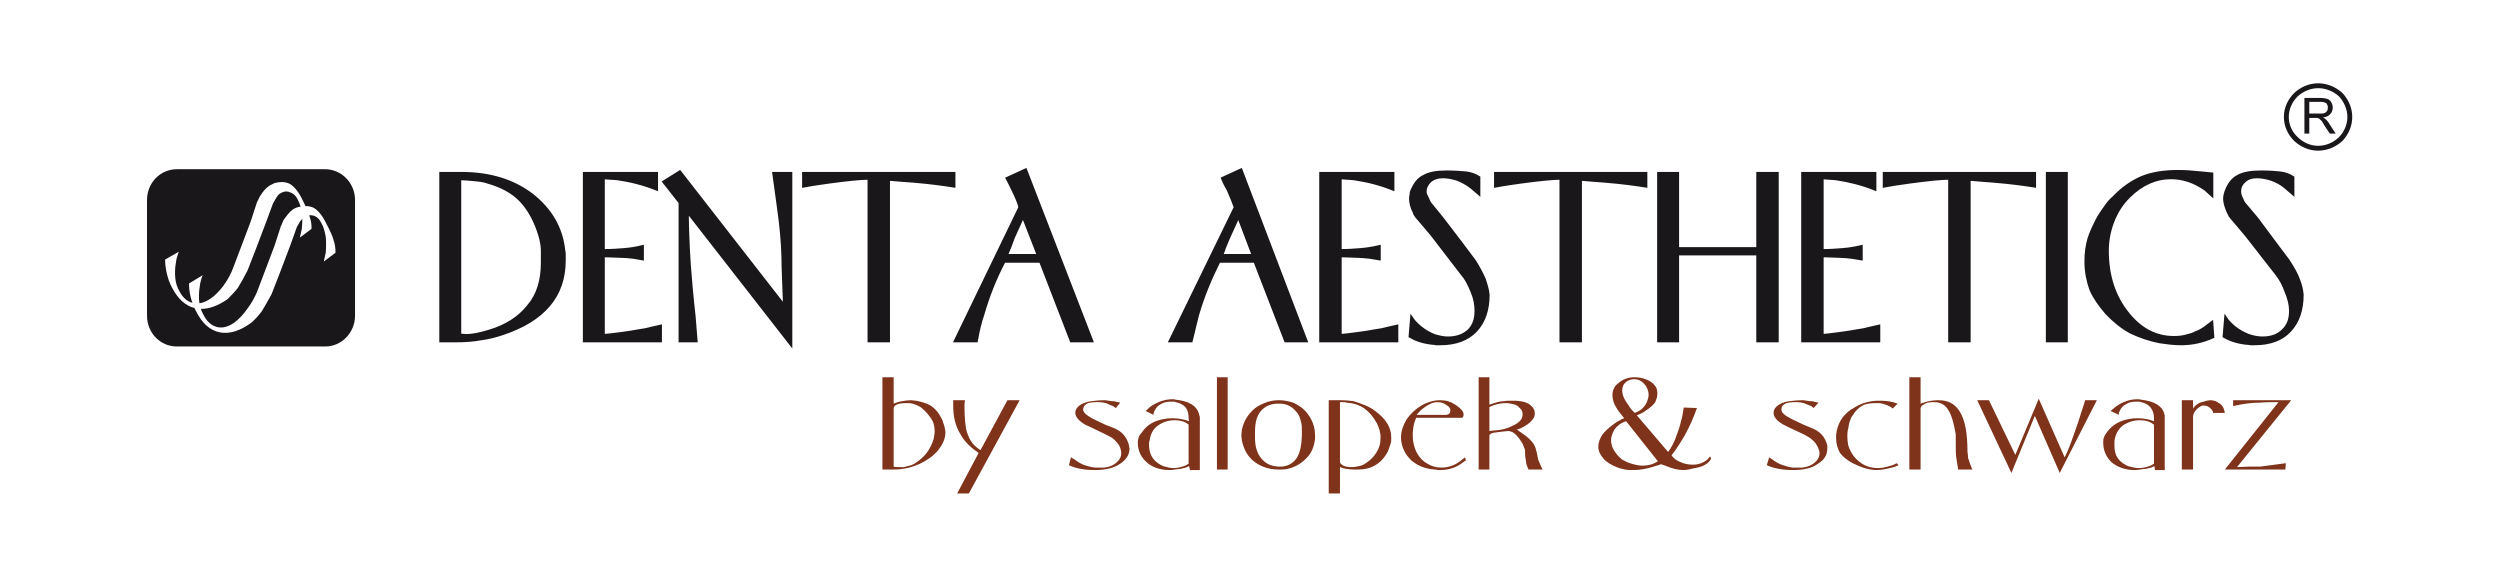
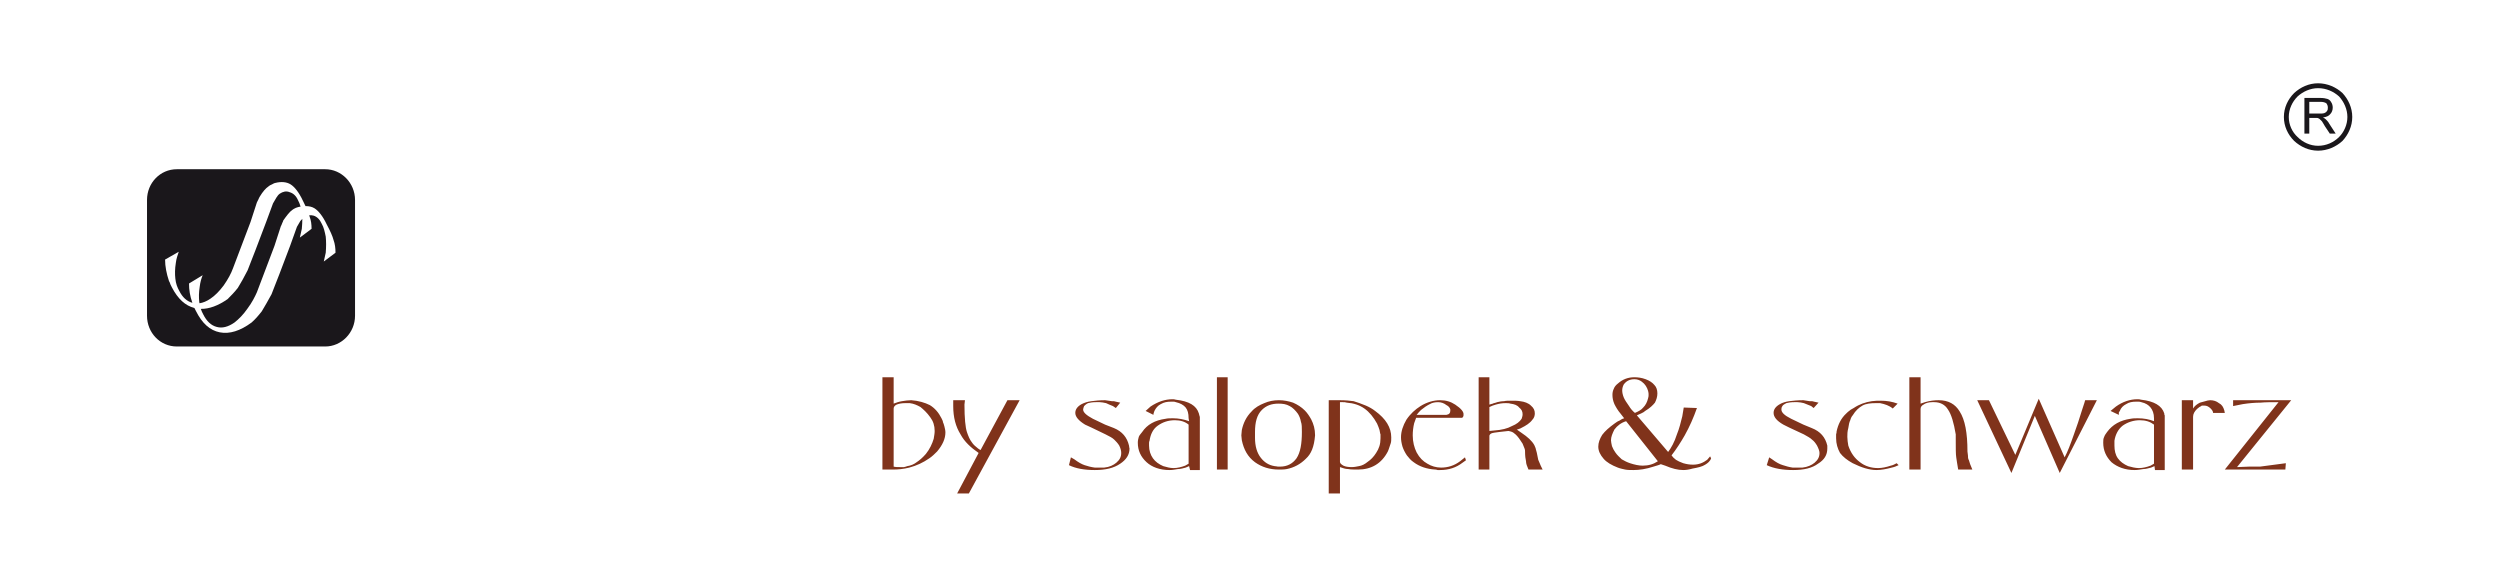
<svg xmlns="http://www.w3.org/2000/svg" xmlns:ns1="http://www.serif.com/" width="100%" height="100%" viewBox="0 0 1536 355" xml:space="preserve" style="fill-rule:evenodd;clip-rule:evenodd;stroke-miterlimit:10;">
  <g id="Ebene-1" ns1:id="Ebene 1" transform="matrix(4.167,0,0,4.167,0,0)">
    <g transform="matrix(1,0,0,1,331.204,25.168)">
-       <path d="M0,25.416C-1.297,25.271 -2.377,24.912 -3.24,24.408L-3.025,21.816C-2.736,22.248 -2.305,22.68 -1.801,23.111C-1.08,23.687 -0.361,24.049 0.359,24.336C1.008,24.553 1.727,24.695 2.375,24.695C3.672,24.695 4.68,24.336 5.398,23.615C6.191,22.896 6.551,21.961 6.551,20.664C6.551,19.799 6.336,18.863 5.904,17.855C5.543,16.775 5.039,15.912 4.535,15.264L-0.072,9.36L-2.09,6.984C-2.16,6.912 -2.232,6.768 -2.377,6.624C-2.449,6.408 -2.52,6.336 -2.594,6.192C-2.953,5.4 -3.168,4.68 -3.168,4.176C-3.168,4.032 -3.168,3.816 -3.096,3.528C-3.025,3.24 -2.953,3.024 -2.881,2.88C-2.52,1.944 -1.945,1.224 -1.225,0.864C-0.506,0.432 0.648,0.216 2.16,0.216C3.383,0.216 4.318,0.288 4.967,0.36C5.615,0.432 6.264,0.648 6.84,1.008L6.84,3.312L5.832,2.448C5.184,1.872 4.463,1.512 3.672,1.224C2.951,1.008 2.232,0.864 1.584,0.864C0.791,0.864 0.143,1.08 -0.289,1.512C-0.793,1.944 -1.01,2.448 -1.01,3.096C-1.01,3.384 -0.936,3.6 -0.865,3.816L-0.432,4.752L1.512,7.056L4.248,10.728L5.328,12.168L6.191,13.32C6.84,14.328 7.344,15.192 7.631,15.984C7.99,16.848 8.135,17.568 8.207,18.287C8.207,20.447 7.631,22.248 6.406,23.545C5.256,24.84 3.455,25.488 1.223,25.488L0.648,25.488C0.359,25.416 0.143,25.416 0,25.416ZM-6.625,0.36L-5.113,0.504L-5.113,3.528L-5.977,2.736C-7.633,1.584 -9.289,1.008 -11.09,1.008C-13.393,1.008 -15.48,1.944 -17.352,3.816C-18.289,4.752 -19.01,5.832 -19.512,6.984C-20.16,8.496 -20.52,10.08 -20.52,11.808C-20.52,15.624 -19.441,18.721 -17.424,21.168C-15.553,23.471 -13.32,24.623 -10.656,24.623C-10.01,24.623 -9.361,24.553 -8.857,24.408C-8.281,24.264 -7.777,24.119 -7.416,23.904C-6.984,23.76 -6.625,23.545 -6.264,23.328L-5.113,22.463L-4.969,24.48C-6.408,25.129 -7.922,25.488 -9.648,25.488C-10.729,25.488 -11.736,25.344 -12.744,25.199C-14.256,24.912 -15.697,24.408 -17.064,23.76C-18.361,23.039 -19.512,22.103 -20.594,20.951C-21.602,19.799 -22.393,18.648 -22.896,17.496C-23.328,16.271 -23.617,14.904 -23.617,13.392C-23.617,12.168 -23.473,11.088 -23.186,10.08C-22.896,9.144 -22.393,8.064 -21.744,6.84C-21.313,6.192 -20.953,5.616 -20.664,5.256C-20.377,4.824 -20.016,4.392 -19.512,3.96C-18.145,2.52 -16.705,1.584 -15.336,1.008C-13.896,0.432 -12.168,0.144 -10.08,0.144C-9.072,0.144 -7.922,0.216 -6.625,0.36ZM-26.568,25.057L-29.304,25.057L-29.304,0.432L-26.568,0.432L-26.568,25.057ZM-43.705,1.08C-45,1.08 -47.016,1.296 -49.682,1.656C-50.617,1.8 -51.84,1.944 -53.352,2.232L-53.352,0.432L-31.248,0.432L-31.248,2.232C-32.617,2.016 -34.633,1.728 -37.297,1.512C-38.16,1.44 -39.385,1.368 -40.896,1.224L-40.896,25.057L-43.705,25.057L-43.705,1.08ZM-54.217,25.057L-65.377,25.057L-65.377,0.432L-54.793,0.432L-54.793,2.664C-56.594,1.944 -58.537,1.44 -60.553,1.152L-62.568,1.008L-62.568,11.808C-61.416,11.808 -60.408,11.736 -59.545,11.664C-58.609,11.592 -57.744,11.448 -56.809,11.232L-56.809,12.96L-58.105,12.744C-58.752,12.672 -59.4,12.6 -59.977,12.6C-60.553,12.6 -61.273,12.528 -61.992,12.528L-62.568,12.528L-62.568,24.336C-61.777,24.264 -61.057,24.191 -60.625,24.119C-60.121,24.049 -59.4,23.975 -58.537,23.832C-57.602,23.687 -56.953,23.545 -56.377,23.471C-55.873,23.328 -55.152,23.184 -54.217,22.967L-54.217,25.057ZM-83.881,25.057L-86.617,25.057L-86.617,0.432L-83.881,0.432L-83.881,11.52L-72,11.52L-72,0.432L-69.193,0.432L-69.193,25.057L-72,25.057L-72,12.24L-83.881,12.24L-83.881,25.057ZM-101.018,1.08C-102.313,1.08 -104.328,1.296 -106.992,1.656C-107.928,1.8 -109.152,1.944 -110.664,2.232L-110.664,0.432L-88.561,0.432L-88.561,2.232C-89.928,2.016 -91.945,1.728 -94.609,1.512C-95.473,1.44 -96.697,1.368 -98.209,1.224L-98.209,25.057L-101.018,25.057L-101.018,1.08ZM-120.025,25.416C-121.32,25.271 -122.4,24.912 -123.264,24.408L-123.049,21.816C-122.76,22.248 -122.328,22.68 -121.824,23.111C-121.105,23.687 -120.457,24.049 -119.736,24.336C-119.018,24.553 -118.369,24.695 -117.721,24.695C-116.426,24.695 -115.416,24.336 -114.625,23.615C-113.904,22.896 -113.545,21.961 -113.545,20.664C-113.545,19.799 -113.689,18.863 -114.121,17.855C-114.553,16.775 -114.984,15.912 -115.561,15.264L-120.098,9.36L-122.113,6.984C-122.186,6.912 -122.328,6.768 -122.4,6.624C-122.545,6.408 -122.617,6.336 -122.617,6.192C-123.049,5.4 -123.193,4.68 -123.193,4.176C-123.193,4.032 -123.193,3.816 -123.121,3.528C-123.121,3.24 -123.049,3.024 -122.977,2.88C-122.545,1.944 -122.041,1.224 -121.248,0.864C-120.529,0.432 -119.449,0.216 -117.936,0.216C-116.713,0.216 -115.777,0.288 -115.057,0.36C-114.408,0.432 -113.76,0.648 -113.186,1.008L-113.186,3.312L-114.193,2.448C-114.912,1.872 -115.633,1.512 -116.352,1.224C-117.072,1.008 -117.793,0.864 -118.441,0.864C-119.232,0.864 -119.881,1.08 -120.385,1.512C-120.816,1.944 -121.105,2.448 -121.105,3.096C-121.105,3.384 -121.033,3.6 -120.889,3.816L-120.457,4.752L-118.584,7.056L-115.777,10.728L-114.697,12.168L-113.832,13.32C-113.186,14.328 -112.752,15.192 -112.393,15.984C-112.105,16.848 -111.889,17.568 -111.816,18.287C-111.816,20.447 -112.393,22.248 -113.617,23.545C-114.84,24.84 -116.568,25.488 -118.873,25.488L-119.449,25.488C-119.736,25.416 -119.881,25.416 -120.025,25.416ZM-125.281,25.057L-136.441,25.057L-136.441,0.432L-125.857,0.432L-125.857,2.664C-127.656,1.944 -129.602,1.44 -131.617,1.152L-133.633,1.008L-133.633,11.808C-132.48,11.808 -131.473,11.736 -130.609,11.664C-129.672,11.592 -128.809,11.448 -127.873,11.232L-127.873,12.96L-129.168,12.744C-129.816,12.672 -130.465,12.6 -131.041,12.6C-131.617,12.6 -132.336,12.528 -133.057,12.528L-133.633,12.528L-133.633,24.336C-132.84,24.264 -132.121,24.191 -131.689,24.119C-131.186,24.049 -130.465,23.975 -129.602,23.832C-128.736,23.687 -128.018,23.545 -127.441,23.471C-126.936,23.328 -126.217,23.184 -125.281,22.967L-125.281,25.057ZM-151.126,12.528L-146.376,12.528L-148.607,6.624L-150.046,9.792L-150.623,11.16L-151.126,12.528ZM-155.591,25.057L-158.615,25.057L-149.039,5.4C-149.255,4.752 -149.615,3.888 -150.119,2.736C-150.335,2.376 -150.623,1.872 -150.912,1.152L-148.246,-0.072L-138.672,25.057L-141.625,25.057L-146.16,13.32L-151.488,13.32C-152.783,15.912 -153.863,18.504 -154.656,21.24C-154.798,21.816 -154.943,22.391 -155.087,22.967C-155.232,23.545 -155.375,24.264 -155.591,25.057ZM-182.88,12.528L-178.056,12.528L-180.359,6.624L-181.8,9.792L-182.304,11.16L-182.88,12.528ZM-187.271,25.057L-190.296,25.057L-180.791,5.4C-180.935,4.752 -181.296,3.888 -181.871,2.736C-182.015,2.376 -182.304,1.872 -182.664,1.152L-180,-0.072L-170.279,25.057L-173.232,25.057L-177.767,13.32L-183.167,13.32C-184.535,15.912 -185.544,18.504 -186.335,21.24C-186.552,21.816 -186.695,22.391 -186.839,22.967C-186.984,23.545 -187.128,24.264 -187.271,25.057ZM-203.039,1.08C-204.335,1.08 -206.351,1.296 -209.015,1.656C-209.951,1.8 -211.175,1.944 -212.687,2.232L-212.687,0.432L-190.583,0.432L-190.583,2.232C-191.951,2.016 -193.968,1.728 -196.56,1.512C-197.496,1.44 -198.72,1.368 -200.232,1.224L-200.232,25.057L-203.039,25.057L-203.039,1.08ZM-230.903,4.68L-233.28,1.656L-230.975,0.216L-215.496,20.088L-215.712,14.184C-215.712,12.096 -215.855,9.792 -216.144,7.344C-216.216,6.84 -216.503,4.536 -217.08,0.432L-214.632,0.432L-214.632,25.488L-229.895,5.904C-229.895,7.776 -229.823,10.368 -229.608,13.752C-229.463,15.696 -229.247,18.287 -228.887,21.527C-228.815,22.68 -228.67,23.904 -228.598,25.057L-230.903,25.057L-230.903,4.68ZM-233.856,25.057L-245.014,25.057L-245.014,0.432L-234.43,0.432L-234.43,2.664C-236.231,1.944 -238.174,1.44 -240.192,1.152L-242.28,1.008L-242.28,11.808C-241.055,11.808 -240.047,11.736 -239.182,11.664C-238.247,11.592 -237.383,11.448 -236.518,11.232L-236.518,12.96L-237.743,12.744C-238.391,12.672 -239.04,12.6 -239.616,12.6C-240.192,12.6 -240.911,12.528 -241.704,12.528L-242.28,12.528L-242.28,24.336C-241.415,24.264 -240.766,24.191 -240.262,24.119C-239.758,24.049 -239.04,23.975 -238.174,23.832C-237.311,23.687 -236.59,23.545 -236.014,23.471C-235.51,23.328 -234.792,23.184 -233.856,22.967L-233.856,25.057ZM-263.448,1.152L-263.448,24.264C-263.014,24.264 -262.727,24.336 -262.44,24.336C-261.575,24.336 -260.422,24.119 -259.055,23.687C-256.608,22.967 -254.663,21.744 -253.295,20.016C-251.856,18.359 -251.208,16.2 -251.208,13.536L-251.208,11.808C-251.208,11.088 -251.35,10.368 -251.567,9.576C-252.215,7.416 -253.151,5.688 -254.375,4.392C-255.598,3.096 -257.254,2.232 -259.272,1.656C-259.846,1.44 -260.495,1.368 -261.288,1.296C-262.079,1.224 -262.799,1.152 -263.448,1.152ZM-266.183,25.057L-266.183,0.432L-263.159,0.432C-258.983,0.432 -255.528,1.512 -252.792,3.6C-250.055,5.76 -248.471,8.424 -248.112,11.736C-248.04,12.024 -248.04,12.24 -248.04,12.528L-248.04,13.248C-248.04,18.432 -251.063,21.961 -257.04,23.975C-258.12,24.336 -259.2,24.623 -260.35,24.768C-261.502,24.984 -262.727,25.057 -264.024,25.057L-266.183,25.057Z" style="fill:rgb(26,23,27);stroke:rgb(26,23,27);stroke-width:0.5px;" />
-     </g>
+       </g>
    <g transform="matrix(1,0,0,1,336.963,59.151)">
-       <path d="M0,10.082L0.072,9.146C-2.016,9.434 -3.24,9.576 -3.744,9.65L-5.4,9.65L-7.129,9.721L0.863,-0.143L-7.705,-0.143L-7.705,0.721L-6.266,0.434C-5.328,0.289 -4.465,0.217 -3.672,0.217C-2.953,0.146 -2.016,0.146 -1.008,0.146L-8.928,10.082L0,10.082ZM-15.266,10.082L-15.266,-0.143L-13.607,-0.143L-13.607,1.082C-13.393,0.721 -13.033,0.434 -12.6,0.217C-12.385,0.146 -12.096,0.074 -11.809,0.002C-11.592,-0.07 -11.305,-0.143 -11.088,-0.143C-10.584,-0.143 -10.152,0.002 -9.793,0.289C-9.361,0.506 -9.145,0.865 -9,1.369L-8.928,1.73L-10.656,1.73C-10.656,1.514 -10.801,1.297 -11.016,1.082C-11.305,0.793 -11.592,0.65 -11.953,0.65L-12.313,0.65C-12.385,0.721 -12.527,0.793 -12.672,0.865L-13.033,1.154C-13.393,1.514 -13.607,1.873 -13.607,2.305L-13.607,10.082L-15.266,10.082ZM-19.369,3.457C-19.945,3.025 -20.592,2.809 -21.457,2.809C-22.393,2.809 -23.256,3.098 -23.977,3.602C-24.625,4.105 -25.057,4.896 -25.201,5.834L-25.201,6.553C-25.201,7.273 -25.057,7.922 -24.695,8.426C-24.336,8.93 -23.832,9.289 -23.184,9.576C-22.682,9.721 -22.104,9.865 -21.6,9.865C-21.023,9.865 -20.449,9.721 -19.873,9.506L-19.369,9.217L-19.369,3.457ZM-22.824,2.594C-22.465,2.521 -22.104,2.521 -21.744,2.521C-20.881,2.521 -20.088,2.666 -19.369,2.953L-19.369,2.521C-19.369,1.801 -19.584,1.297 -19.873,0.937C-20.16,0.576 -20.592,0.289 -21.24,0.146C-21.457,0.074 -21.527,0.074 -21.672,0.074L-22.033,0.074C-22.537,0.074 -23.041,0.146 -23.473,0.434C-23.904,0.65 -24.266,1.01 -24.408,1.441C-24.48,1.514 -24.48,1.586 -24.553,1.658L-24.553,2.018L-25.775,1.441L-24.984,0.793C-23.977,0.074 -22.896,-0.287 -21.816,-0.287C-21.672,-0.287 -21.457,-0.287 -21.24,-0.215C-19.369,0.002 -18.217,0.65 -17.855,1.801C-17.855,1.873 -17.855,2.018 -17.785,2.09L-17.785,10.154L-19.225,10.154L-19.297,9.576L-19.801,9.793C-20.16,9.865 -20.52,10.01 -20.953,10.01C-21.385,10.082 -21.816,10.154 -22.248,10.154C-23.617,10.154 -24.77,9.721 -25.633,9.002C-26.424,8.209 -26.855,7.273 -26.855,6.121C-26.855,5.762 -26.855,5.545 -26.713,5.258C-26.641,5.041 -26.496,4.826 -26.279,4.537C-25.488,3.457 -24.336,2.809 -22.824,2.594M-40.393,10.586L-45.432,-0.143L-43.705,-0.143L-39.816,7.922L-36.361,-0.359L-32.545,8.281C-32.111,7.488 -31.682,6.338 -31.176,4.896C-30.744,3.746 -30.385,2.594 -30.023,1.441C-29.881,0.937 -29.664,0.434 -29.52,-0.143L-27.793,-0.143L-33.266,10.586L-36.938,2.162L-40.393,10.586ZM-53.785,10.082L-55.441,10.082L-55.441,-3.527L-53.785,-3.527L-53.785,0.361L-53.137,0.146C-52.416,-0.07 -51.695,-0.143 -51.121,-0.143C-49.682,-0.143 -48.672,0.434 -48.023,1.514C-47.232,2.738 -46.873,4.682 -46.873,7.418L-46.801,7.992C-46.801,8.209 -46.801,8.498 -46.656,8.713C-46.584,9.002 -46.441,9.434 -46.152,10.082L-48.24,10.082C-48.385,9.289 -48.457,8.713 -48.527,8.281C-48.6,7.85 -48.6,6.914 -48.6,5.545L-48.6,4.896C-48.889,3.17 -49.248,1.945 -49.752,1.225C-50.184,0.506 -50.904,0.146 -51.77,0.146L-52.057,0.146C-52.633,0.146 -53.064,0.289 -53.354,0.506C-53.641,0.65 -53.785,0.865 -53.785,1.154L-53.785,10.082ZM-60.984,0.002C-60.48,-0.07 -60.049,-0.07 -59.688,-0.07C-58.752,-0.07 -57.961,0.074 -57.168,0.361L-57.889,1.082C-58.393,0.65 -59.041,0.434 -59.76,0.289L-60.408,0.289C-61.129,0.289 -61.85,0.361 -62.354,0.65C-62.855,0.937 -63.361,1.369 -63.793,2.09C-63.938,2.234 -64.08,2.521 -64.152,2.809C-64.297,3.098 -64.369,3.457 -64.441,3.961C-64.584,4.465 -64.584,4.896 -64.584,5.258C-64.584,5.689 -64.512,6.121 -64.441,6.553C-64.08,7.633 -63.504,8.426 -62.713,9.002C-61.992,9.576 -61.057,9.865 -60.049,9.865C-59.473,9.865 -58.824,9.721 -58.176,9.506C-57.816,9.434 -57.6,9.289 -57.313,9.146L-57.023,9.434C-57.313,9.576 -57.672,9.721 -58.033,9.793C-58.824,10.01 -59.617,10.154 -60.266,10.154C-61.344,10.154 -62.496,9.793 -63.793,9.146C-64.584,8.713 -65.232,8.209 -65.664,7.633C-66.023,6.984 -66.24,6.266 -66.24,5.473L-66.24,4.896C-66.168,4.682 -66.168,4.537 -66.168,4.465C-65.953,3.457 -65.52,2.521 -64.729,1.801C-64.584,1.658 -64.441,1.514 -64.225,1.369C-64.08,1.225 -63.865,1.154 -63.648,1.01C-62.785,0.434 -61.92,0.146 -60.984,0.002M-72.576,10.154C-74.088,10.154 -75.385,9.937 -76.465,9.434L-76.104,8.281L-75.672,8.57C-75.096,9.002 -74.592,9.289 -74.088,9.434C-73.656,9.576 -73.152,9.721 -72.648,9.793L-71.209,9.793C-70.488,9.721 -69.84,9.434 -69.408,9.072C-68.904,8.641 -68.688,8.209 -68.688,7.633C-68.688,7.346 -68.832,6.984 -69.049,6.553C-69.266,6.193 -69.48,5.904 -69.77,5.689C-70.057,5.4 -70.488,5.186 -70.992,4.896L-73.152,3.889L-74.016,3.457C-75.023,2.881 -75.457,2.305 -75.457,1.73C-75.457,1.225 -75.168,0.793 -74.52,0.434C-74.16,0.217 -73.656,0.074 -73.152,0.002C-72.576,-0.07 -71.928,-0.143 -71.064,-0.143L-70.129,0.002L-69.77,0.002L-69.48,0.074L-68.832,0.217L-69.553,1.01L-69.912,0.721C-70.271,0.576 -70.633,0.434 -70.992,0.289C-71.279,0.217 -71.641,0.146 -71.928,0.146L-72.432,0.146C-72.938,0.146 -73.297,0.217 -73.584,0.289C-73.873,0.434 -74.088,0.576 -74.16,0.721C-74.305,0.937 -74.305,1.082 -74.305,1.225C-74.305,1.658 -73.873,2.09 -72.865,2.594L-71.064,3.457L-69.84,3.961C-68.545,4.465 -67.824,5.33 -67.537,6.553L-67.537,6.984C-67.537,7.922 -67.969,8.641 -68.904,9.217C-69.77,9.865 -70.992,10.154 -72.576,10.154M-97.201,2.953C-97.92,3.17 -98.496,3.602 -98.928,4.178C-99.217,4.754 -99.432,5.258 -99.432,5.762C-99.432,5.978 -99.361,6.266 -99.289,6.625C-99.145,6.984 -99,7.273 -98.785,7.562C-98.496,7.992 -98.137,8.281 -97.85,8.57C-97.488,8.785 -97.057,9.002 -96.625,9.146C-95.977,9.361 -95.328,9.506 -94.752,9.506C-93.889,9.506 -93.168,9.289 -92.52,8.857L-97.201,2.953ZM-95.904,1.73C-95.4,1.514 -94.969,1.297 -94.682,0.937C-94.32,0.576 -94.104,0.146 -93.961,-0.43C-93.889,-0.647 -93.889,-0.791 -93.889,-0.934C-93.889,-1.078 -93.889,-1.295 -93.961,-1.512C-94.104,-2.016 -94.393,-2.52 -94.896,-2.879C-95.186,-3.096 -95.545,-3.238 -95.977,-3.238C-96.695,-3.238 -97.201,-2.951 -97.561,-2.447C-97.705,-2.158 -97.777,-1.871 -97.777,-1.582C-97.777,-1.295 -97.705,-0.934 -97.561,-0.574C-97.416,-0.215 -97.129,0.217 -96.77,0.721C-96.553,1.082 -96.266,1.441 -95.904,1.73M-98.928,3.312C-98.641,3.098 -98.424,2.953 -98.209,2.881C-97.992,2.738 -97.777,2.594 -97.488,2.521L-97.992,1.873C-98.424,1.369 -98.713,0.865 -98.928,0.434C-99.145,-0.07 -99.217,-0.502 -99.217,-0.934C-99.217,-1.295 -99.145,-1.582 -99,-1.871C-98.928,-2.086 -98.713,-2.375 -98.424,-2.592C-97.705,-3.238 -96.912,-3.527 -95.977,-3.527C-95.473,-3.527 -94.896,-3.455 -94.32,-3.238C-93.744,-3.022 -93.313,-2.734 -93.023,-2.375C-92.736,-2.086 -92.592,-1.654 -92.592,-1.15C-92.592,-0.647 -92.736,-0.215 -92.953,0.217C-93.24,0.576 -93.672,1.01 -94.393,1.441C-94.537,1.586 -94.682,1.658 -94.969,1.801C-95.186,1.873 -95.4,2.018 -95.617,2.09L-91.008,7.488C-90.576,6.914 -90.072,6.049 -89.713,4.896C-89.354,4.033 -89.137,3.098 -88.92,2.234C-88.85,1.801 -88.777,1.369 -88.705,0.937L-86.76,1.01C-87.266,2.449 -87.84,3.746 -88.561,5.041C-89.137,6.049 -89.785,7.057 -90.504,7.992C-90.361,8.209 -90.145,8.426 -89.857,8.641C-89.641,8.785 -89.209,9.002 -88.777,9.146C-88.271,9.289 -87.84,9.361 -87.336,9.361C-86.473,9.361 -85.824,9.072 -85.248,8.641L-84.816,8.137L-84.672,8.426C-84.816,8.857 -85.176,9.146 -85.537,9.361C-85.969,9.65 -86.617,9.793 -87.408,9.937C-87.912,10.082 -88.344,10.154 -88.777,10.154C-89.568,10.154 -90.432,9.937 -91.441,9.506L-92.088,9.289C-92.377,9.434 -92.736,9.506 -93.168,9.65C-94.248,10.01 -95.256,10.154 -96.121,10.154C-96.553,10.154 -96.984,10.154 -97.344,10.082C-97.633,10.01 -98.064,9.937 -98.424,9.793C-99.361,9.434 -100.08,9.002 -100.512,8.498C-101.016,7.922 -101.305,7.346 -101.305,6.697C-101.305,6.121 -101.088,5.545 -100.729,4.969C-100.297,4.393 -99.721,3.889 -98.928,3.312M-117.361,4.393L-116.641,4.32C-115.561,4.25 -114.695,4.033 -114.049,3.674C-113.328,3.385 -112.896,3.025 -112.607,2.594C-112.537,2.377 -112.465,2.162 -112.465,1.945C-112.465,1.514 -112.607,1.225 -112.969,0.937C-113.256,0.576 -113.688,0.434 -114.266,0.361C-114.48,0.289 -114.695,0.289 -114.984,0.289C-115.488,0.289 -115.92,0.361 -116.424,0.506C-116.713,0.576 -117.072,0.721 -117.361,0.865L-117.361,4.393ZM-117.361,10.082L-118.945,10.082L-118.945,-3.527L-117.361,-3.527L-117.361,0.506C-117.072,0.434 -116.928,0.361 -116.857,0.361C-116.785,0.289 -116.568,0.289 -116.209,0.146C-115.92,0.074 -115.561,0.002 -115.201,0.002C-114.912,-0.07 -114.625,-0.07 -114.266,-0.07C-113.688,-0.07 -113.186,-0.07 -112.824,0.002C-112.176,0.074 -111.6,0.289 -111.24,0.65C-110.809,1.01 -110.664,1.369 -110.664,1.801C-110.664,2.09 -110.736,2.449 -111.023,2.738C-111.385,3.242 -111.961,3.602 -112.682,3.961C-112.752,4.033 -112.896,4.033 -113.041,4.105C-113.186,4.178 -113.256,4.178 -113.328,4.178L-112.607,4.682C-111.744,5.258 -111.096,5.834 -110.736,6.48C-110.664,6.697 -110.52,6.914 -110.52,7.057C-110.449,7.273 -110.305,7.777 -110.16,8.641C-110.088,8.785 -110.016,9.002 -109.945,9.146C-109.873,9.361 -109.729,9.65 -109.512,10.082L-111.6,10.082C-111.816,9.576 -111.961,9.217 -111.961,8.857C-112.033,8.57 -112.104,8.066 -112.104,7.418C-112.104,7.273 -112.104,7.129 -112.176,6.984C-112.248,6.842 -112.32,6.625 -112.465,6.266L-112.752,5.834C-113.111,5.258 -113.473,4.896 -113.688,4.754C-113.904,4.537 -114.191,4.465 -114.553,4.393L-115.85,4.537C-116.496,4.609 -116.928,4.682 -117.072,4.754C-117.217,4.826 -117.361,4.969 -117.361,5.113L-117.361,10.082ZM-128.088,2.018L-123.695,2.018C-123.266,1.945 -123.121,1.73 -123.121,1.369L-123.121,1.225C-123.191,0.937 -123.408,0.721 -123.695,0.576C-124.057,0.289 -124.488,0.146 -124.92,0.146C-125.354,0.146 -125.785,0.217 -126.145,0.434C-126.576,0.65 -127.008,0.937 -127.441,1.297C-127.656,1.514 -127.873,1.73 -128.088,2.018M-121.176,2.018C-121.176,2.162 -121.176,2.234 -121.248,2.305C-121.248,2.377 -121.32,2.377 -121.393,2.449L-128.16,2.449L-128.449,3.242C-128.592,3.816 -128.664,4.465 -128.664,5.041C-128.664,5.978 -128.449,6.842 -128.088,7.562C-127.656,8.353 -127.152,8.857 -126.504,9.217C-125.928,9.576 -125.209,9.793 -124.488,9.793C-123.48,9.793 -122.545,9.506 -121.682,8.857L-120.961,8.281L-120.816,8.713L-121.32,9.072C-122.256,9.793 -123.336,10.154 -124.633,10.154L-124.992,10.154C-125.209,10.082 -125.279,10.082 -125.354,10.082C-126.576,10.01 -127.656,9.65 -128.52,9.002C-128.953,8.713 -129.24,8.353 -129.527,7.992C-129.816,7.562 -130.033,7.129 -130.176,6.697C-130.32,6.193 -130.393,5.762 -130.393,5.33C-130.393,4.465 -130.104,3.602 -129.6,2.738C-129.023,1.873 -128.305,1.225 -127.512,0.721C-126.576,0.146 -125.568,-0.143 -124.633,-0.143C-123.77,-0.143 -123.049,0.074 -122.4,0.506C-121.537,1.082 -121.104,1.586 -121.176,2.018M-139.393,8.93C-139.393,9.146 -139.248,9.289 -138.889,9.506C-138.6,9.65 -138.168,9.721 -137.664,9.721C-137.305,9.721 -136.945,9.65 -136.584,9.576C-136.152,9.506 -135.721,9.289 -135.289,8.93C-134.857,8.641 -134.424,8.209 -134.064,7.633C-133.633,6.984 -133.416,6.338 -133.416,5.473L-133.416,4.896C-133.488,4.754 -133.488,4.537 -133.561,4.25C-133.633,3.961 -133.777,3.674 -133.92,3.312C-134.424,2.377 -135.072,1.586 -135.793,1.082C-136.512,0.576 -137.377,0.289 -138.385,0.217C-138.6,0.146 -138.744,0.146 -138.961,0.146L-139.393,0.146L-139.393,8.93ZM-139.393,13.609L-141.049,13.609L-141.049,-0.143L-139.465,-0.143C-138.527,-0.143 -137.881,-0.07 -137.377,0.002C-136.873,0.146 -136.297,0.361 -135.576,0.65C-135.072,0.865 -134.568,1.154 -134.209,1.441C-132.625,2.594 -131.832,3.889 -131.832,5.33C-131.832,5.689 -131.832,5.978 -131.904,6.193C-131.977,6.408 -132.049,6.625 -132.121,6.842C-132.191,7.057 -132.266,7.273 -132.336,7.418C-133.271,9.217 -134.785,10.082 -136.729,10.082C-137.305,10.082 -137.809,10.082 -138.168,10.01C-138.6,10.01 -138.961,9.865 -139.393,9.721L-139.393,13.609ZM-151.92,4.537L-151.92,5.4C-151.92,6.625 -151.633,7.633 -151.057,8.353C-150.553,9.002 -149.904,9.434 -149.041,9.576C-148.824,9.576 -148.607,9.65 -148.537,9.65L-148.248,9.65C-147.168,9.65 -146.377,9.217 -145.801,8.426C-145.225,7.562 -145.008,6.266 -145.008,4.537C-145.008,3.889 -145.008,3.385 -145.152,3.025C-145.225,2.594 -145.369,2.234 -145.584,1.873C-145.945,1.369 -146.377,0.937 -146.809,0.721C-147.313,0.434 -147.816,0.361 -148.465,0.361C-149.473,0.361 -150.266,0.65 -150.912,1.297C-151.633,2.018 -151.92,3.098 -151.92,4.537M-153.863,5.762L-153.935,5.041L-153.863,4.25C-153.646,3.242 -153.214,2.305 -152.423,1.514C-151.92,0.937 -151.271,0.576 -150.553,0.289C-149.904,0.002 -149.184,-0.143 -148.393,-0.143C-147.672,-0.143 -146.953,0.002 -146.305,0.217C-145.656,0.506 -145.08,0.865 -144.576,1.369C-144.217,1.73 -143.928,2.162 -143.641,2.666C-143.279,3.385 -143.064,4.105 -143.064,5.041L-143.064,5.545C-143.209,6.769 -143.641,7.777 -144.432,8.498C-145.225,9.289 -146.16,9.793 -147.24,10.01C-147.6,10.082 -148.033,10.082 -148.393,10.082C-149.76,10.082 -150.912,9.721 -151.92,9.002C-152.998,8.209 -153.574,7.129 -153.863,5.762M-157.535,-3.527L-155.951,-3.527L-155.951,10.082L-157.535,10.082L-157.535,-3.527ZM-161.71,3.457C-162.214,3.025 -162.935,2.809 -163.726,2.809C-164.734,2.809 -165.527,3.098 -166.248,3.602C-166.966,4.105 -167.328,4.896 -167.47,5.834C-167.542,5.978 -167.542,6.049 -167.542,6.193L-167.542,6.553C-167.542,7.273 -167.328,7.922 -166.966,8.426C-166.607,8.93 -166.103,9.289 -165.455,9.576C-164.951,9.721 -164.447,9.865 -163.943,9.865C-163.367,9.865 -162.791,9.721 -162.214,9.506L-161.71,9.217L-161.71,3.457ZM-165.095,2.594C-164.806,2.521 -164.447,2.521 -164.015,2.521C-163.222,2.521 -162.431,2.666 -161.638,2.953L-161.71,2.521C-161.71,1.801 -161.855,1.297 -162.142,0.937C-162.431,0.576 -162.935,0.289 -163.583,0.146C-163.726,0.074 -163.871,0.074 -163.943,0.074L-164.302,0.074C-164.878,0.074 -165.31,0.146 -165.814,0.434C-166.248,0.65 -166.535,1.01 -166.751,1.441C-166.751,1.514 -166.824,1.586 -166.824,1.658C-166.894,1.801 -166.894,1.945 -166.894,2.018L-168.046,1.441L-167.328,0.793C-166.248,0.074 -165.167,-0.287 -164.087,-0.287C-163.943,-0.287 -163.798,-0.287 -163.583,-0.215C-161.638,0.002 -160.558,0.65 -160.199,1.801C-160.199,1.873 -160.126,2.018 -160.126,2.09C-160.126,2.162 -160.054,2.234 -160.054,2.377L-160.054,10.154L-161.496,10.154L-161.638,9.576L-162.142,9.793C-162.431,9.865 -162.863,10.01 -163.294,10.01C-163.726,10.082 -164.087,10.154 -164.519,10.154C-165.958,10.154 -167.111,9.721 -167.902,9.002C-168.767,8.209 -169.199,7.273 -169.199,6.121C-169.199,5.762 -169.126,5.545 -169.054,5.258C-168.982,5.041 -168.767,4.826 -168.55,4.537C-167.832,3.457 -166.679,2.809 -165.095,2.594M-175.535,10.154C-177.046,10.154 -178.343,9.937 -179.351,9.434L-179.064,8.281L-178.56,8.57C-177.984,9.002 -177.48,9.289 -177.046,9.434C-176.615,9.576 -176.111,9.721 -175.535,9.793L-174.167,9.793C-173.375,9.721 -172.798,9.434 -172.367,9.072C-171.863,8.641 -171.646,8.209 -171.646,7.633C-171.646,7.346 -171.72,6.984 -171.935,6.553C-172.152,6.193 -172.439,5.904 -172.656,5.689C-172.943,5.4 -173.375,5.186 -173.951,4.896L-176.039,3.889L-176.976,3.457C-177.912,2.881 -178.416,2.305 -178.416,1.73C-178.416,1.225 -178.126,0.793 -177.48,0.434C-177.046,0.217 -176.615,0.074 -176.039,0.002C-175.535,-0.07 -174.816,-0.143 -174.023,-0.143L-173.015,0.002L-172.728,0.002L-172.439,0.074L-171.791,0.217L-172.439,1.01L-172.871,0.721C-173.232,0.576 -173.591,0.434 -173.878,0.289C-174.24,0.217 -174.527,0.146 -174.816,0.146L-175.392,0.146C-175.896,0.146 -176.255,0.217 -176.542,0.289C-176.832,0.434 -176.976,0.576 -177.119,0.721C-177.191,0.937 -177.263,1.082 -177.263,1.225C-177.263,1.658 -176.759,2.09 -175.824,2.594L-174.023,3.457L-172.728,3.961C-171.503,4.465 -170.783,5.33 -170.496,6.553C-170.496,6.769 -170.423,6.914 -170.423,6.984C-170.423,7.922 -170.927,8.641 -171.791,9.217C-172.728,9.865 -173.951,10.154 -175.535,10.154M-196.416,0.721L-196.416,-0.143L-194.687,-0.143L-194.759,0.506C-194.759,2.521 -194.615,3.889 -194.4,4.537C-194.183,5.186 -193.966,5.689 -193.679,6.049C-193.462,6.408 -193.103,6.697 -192.744,6.984L-192.527,7.129L-192.382,7.201L-188.423,-0.143L-186.623,-0.143L-194.111,13.609L-195.839,13.609L-192.671,7.633C-193.824,6.842 -194.759,5.978 -195.335,4.896C-196.056,3.746 -196.416,2.377 -196.416,0.721M-205.199,1.082L-205.199,9.65C-204.912,9.721 -204.623,9.721 -204.263,9.721L-203.687,9.721C-203.615,9.721 -203.4,9.65 -203.183,9.576C-202.679,9.506 -202.175,9.289 -201.816,9.002C-201.382,8.713 -200.951,8.353 -200.447,7.777C-199.871,7.057 -199.511,6.266 -199.294,5.545C-199.224,5.113 -199.152,4.754 -199.152,4.393C-199.152,3.602 -199.367,2.953 -199.798,2.377C-200.304,1.658 -200.808,1.225 -201.24,0.865C-201.744,0.576 -202.248,0.361 -202.824,0.289L-203.472,0.289C-203.976,0.289 -204.408,0.361 -204.767,0.506C-205.056,0.65 -205.199,0.865 -205.199,1.082M-205.271,10.082L-206.855,10.082L-206.855,-3.527L-205.199,-3.527L-205.199,0.361C-204.839,0.217 -204.408,0.074 -203.976,0.002C-203.542,-0.07 -203.039,-0.143 -202.607,-0.143C-201.527,-0.07 -200.591,0.217 -199.871,0.576C-199.152,1.01 -198.576,1.658 -198.144,2.521C-198.072,2.738 -197.927,2.881 -197.927,3.098C-197.855,3.242 -197.783,3.457 -197.71,3.746C-197.64,4.033 -197.568,4.32 -197.568,4.609C-197.568,5.545 -198,6.48 -198.791,7.418C-199.152,7.777 -199.511,8.137 -199.943,8.426C-200.878,9.072 -201.816,9.506 -202.896,9.793C-203.759,10.01 -204.55,10.082 -205.271,10.082" style="fill:rgb(128,51,27);" />
+       <path d="M0,10.082L0.072,9.146C-2.016,9.434 -3.24,9.576 -3.744,9.65L-5.4,9.65L-7.129,9.721L0.863,-0.143L-7.705,-0.143L-7.705,0.721L-6.266,0.434C-5.328,0.289 -4.465,0.217 -3.672,0.217C-2.953,0.146 -2.016,0.146 -1.008,0.146L-8.928,10.082L0,10.082ZM-15.266,10.082L-15.266,-0.143L-13.607,-0.143L-13.607,1.082C-13.393,0.721 -13.033,0.434 -12.6,0.217C-12.385,0.146 -12.096,0.074 -11.809,0.002C-11.592,-0.07 -11.305,-0.143 -11.088,-0.143C-10.584,-0.143 -10.152,0.002 -9.793,0.289C-9.361,0.506 -9.145,0.865 -9,1.369L-8.928,1.73L-10.656,1.73C-10.656,1.514 -10.801,1.297 -11.016,1.082C-11.305,0.793 -11.592,0.65 -11.953,0.65L-12.313,0.65C-12.385,0.721 -12.527,0.793 -12.672,0.865L-13.033,1.154C-13.393,1.514 -13.607,1.873 -13.607,2.305L-13.607,10.082L-15.266,10.082ZM-19.369,3.457C-19.945,3.025 -20.592,2.809 -21.457,2.809C-22.393,2.809 -23.256,3.098 -23.977,3.602C-24.625,4.105 -25.057,4.896 -25.201,5.834L-25.201,6.553C-25.201,7.273 -25.057,7.922 -24.695,8.426C-24.336,8.93 -23.832,9.289 -23.184,9.576C-22.682,9.721 -22.104,9.865 -21.6,9.865C-21.023,9.865 -20.449,9.721 -19.873,9.506L-19.369,9.217L-19.369,3.457ZM-22.824,2.594C-22.465,2.521 -22.104,2.521 -21.744,2.521C-20.881,2.521 -20.088,2.666 -19.369,2.953L-19.369,2.521C-19.369,1.801 -19.584,1.297 -19.873,0.937C-20.16,0.576 -20.592,0.289 -21.24,0.146C-21.457,0.074 -21.527,0.074 -21.672,0.074L-22.033,0.074C-22.537,0.074 -23.041,0.146 -23.473,0.434C-23.904,0.65 -24.266,1.01 -24.408,1.441C-24.48,1.514 -24.48,1.586 -24.553,1.658L-24.553,2.018L-25.775,1.441L-24.984,0.793C-23.977,0.074 -22.896,-0.287 -21.816,-0.287C-21.672,-0.287 -21.457,-0.287 -21.24,-0.215C-19.369,0.002 -18.217,0.65 -17.855,1.801C-17.855,1.873 -17.855,2.018 -17.785,2.09L-17.785,10.154L-19.225,10.154L-19.297,9.576L-19.801,9.793C-20.16,9.865 -20.52,10.01 -20.953,10.01C-21.385,10.082 -21.816,10.154 -22.248,10.154C-23.617,10.154 -24.77,9.721 -25.633,9.002C-26.424,8.209 -26.855,7.273 -26.855,6.121C-26.855,5.762 -26.855,5.545 -26.713,5.258C-26.641,5.041 -26.496,4.826 -26.279,4.537C-25.488,3.457 -24.336,2.809 -22.824,2.594M-40.393,10.586L-45.432,-0.143L-43.705,-0.143L-39.816,7.922L-36.361,-0.359L-32.545,8.281C-32.111,7.488 -31.682,6.338 -31.176,4.896C-30.744,3.746 -30.385,2.594 -30.023,1.441C-29.881,0.937 -29.664,0.434 -29.52,-0.143L-27.793,-0.143L-33.266,10.586L-36.938,2.162L-40.393,10.586ZM-53.785,10.082L-55.441,10.082L-55.441,-3.527L-53.785,-3.527L-53.785,0.361L-53.137,0.146C-52.416,-0.07 -51.695,-0.143 -51.121,-0.143C-49.682,-0.143 -48.672,0.434 -48.023,1.514C-47.232,2.738 -46.873,4.682 -46.873,7.418L-46.801,7.992C-46.801,8.209 -46.801,8.498 -46.656,8.713C-46.584,9.002 -46.441,9.434 -46.152,10.082L-48.24,10.082C-48.385,9.289 -48.457,8.713 -48.527,8.281C-48.6,7.85 -48.6,6.914 -48.6,5.545L-48.6,4.896C-48.889,3.17 -49.248,1.945 -49.752,1.225C-50.184,0.506 -50.904,0.146 -51.77,0.146L-52.057,0.146C-52.633,0.146 -53.064,0.289 -53.354,0.506C-53.641,0.65 -53.785,0.865 -53.785,1.154L-53.785,10.082ZM-60.984,0.002C-60.48,-0.07 -60.049,-0.07 -59.688,-0.07C-58.752,-0.07 -57.961,0.074 -57.168,0.361L-57.889,1.082C-58.393,0.65 -59.041,0.434 -59.76,0.289L-60.408,0.289C-61.129,0.289 -61.85,0.361 -62.354,0.65C-62.855,0.937 -63.361,1.369 -63.793,2.09C-63.938,2.234 -64.08,2.521 -64.152,2.809C-64.297,3.098 -64.369,3.457 -64.441,3.961C-64.584,4.465 -64.584,4.896 -64.584,5.258C-64.584,5.689 -64.512,6.121 -64.441,6.553C-64.08,7.633 -63.504,8.426 -62.713,9.002C-61.992,9.576 -61.057,9.865 -60.049,9.865C-59.473,9.865 -58.824,9.721 -58.176,9.506C-57.816,9.434 -57.6,9.289 -57.313,9.146L-57.023,9.434C-57.313,9.576 -57.672,9.721 -58.033,9.793C-58.824,10.01 -59.617,10.154 -60.266,10.154C-61.344,10.154 -62.496,9.793 -63.793,9.146C-64.584,8.713 -65.232,8.209 -65.664,7.633C-66.023,6.984 -66.24,6.266 -66.24,5.473L-66.24,4.896C-66.168,4.682 -66.168,4.537 -66.168,4.465C-65.953,3.457 -65.52,2.521 -64.729,1.801C-64.584,1.658 -64.441,1.514 -64.225,1.369C-64.08,1.225 -63.865,1.154 -63.648,1.01C-62.785,0.434 -61.92,0.146 -60.984,0.002M-72.576,10.154C-74.088,10.154 -75.385,9.937 -76.465,9.434L-76.104,8.281L-75.672,8.57C-75.096,9.002 -74.592,9.289 -74.088,9.434C-73.656,9.576 -73.152,9.721 -72.648,9.793L-71.209,9.793C-70.488,9.721 -69.84,9.434 -69.408,9.072C-68.904,8.641 -68.688,8.209 -68.688,7.633C-68.688,7.346 -68.832,6.984 -69.049,6.553C-69.266,6.193 -69.48,5.904 -69.77,5.689C-70.057,5.4 -70.488,5.186 -70.992,4.896L-73.152,3.889L-74.016,3.457C-75.023,2.881 -75.457,2.305 -75.457,1.73C-75.457,1.225 -75.168,0.793 -74.52,0.434C-74.16,0.217 -73.656,0.074 -73.152,0.002C-72.576,-0.07 -71.928,-0.143 -71.064,-0.143L-70.129,0.002L-69.77,0.002L-69.48,0.074L-68.832,0.217L-69.553,1.01L-69.912,0.721C-70.271,0.576 -70.633,0.434 -70.992,0.289C-71.279,0.217 -71.641,0.146 -71.928,0.146L-72.432,0.146C-72.938,0.146 -73.297,0.217 -73.584,0.289C-73.873,0.434 -74.088,0.576 -74.16,0.721C-74.305,0.937 -74.305,1.082 -74.305,1.225C-74.305,1.658 -73.873,2.09 -72.865,2.594L-71.064,3.457L-69.84,3.961C-68.545,4.465 -67.824,5.33 -67.537,6.553L-67.537,6.984C-67.537,7.922 -67.969,8.641 -68.904,9.217C-69.77,9.865 -70.992,10.154 -72.576,10.154M-97.201,2.953C-97.92,3.17 -98.496,3.602 -98.928,4.178C-99.217,4.754 -99.432,5.258 -99.432,5.762C-99.432,5.978 -99.361,6.266 -99.289,6.625C-99.145,6.984 -99,7.273 -98.785,7.562C-98.496,7.992 -98.137,8.281 -97.85,8.57C-97.488,8.785 -97.057,9.002 -96.625,9.146C-95.977,9.361 -95.328,9.506 -94.752,9.506C-93.889,9.506 -93.168,9.289 -92.52,8.857L-97.201,2.953ZM-95.904,1.73C-95.4,1.514 -94.969,1.297 -94.682,0.937C-94.32,0.576 -94.104,0.146 -93.961,-0.43C-93.889,-0.647 -93.889,-0.791 -93.889,-0.934C-93.889,-1.078 -93.889,-1.295 -93.961,-1.512C-94.104,-2.016 -94.393,-2.52 -94.896,-2.879C-95.186,-3.096 -95.545,-3.238 -95.977,-3.238C-96.695,-3.238 -97.201,-2.951 -97.561,-2.447C-97.705,-2.158 -97.777,-1.871 -97.777,-1.582C-97.777,-1.295 -97.705,-0.934 -97.561,-0.574C-97.416,-0.215 -97.129,0.217 -96.77,0.721C-96.553,1.082 -96.266,1.441 -95.904,1.73M-98.928,3.312C-98.641,3.098 -98.424,2.953 -98.209,2.881C-97.992,2.738 -97.777,2.594 -97.488,2.521L-97.992,1.873C-98.424,1.369 -98.713,0.865 -98.928,0.434C-99.145,-0.07 -99.217,-0.502 -99.217,-0.934C-99.217,-1.295 -99.145,-1.582 -99,-1.871C-98.928,-2.086 -98.713,-2.375 -98.424,-2.592C-97.705,-3.238 -96.912,-3.527 -95.977,-3.527C-95.473,-3.527 -94.896,-3.455 -94.32,-3.238C-93.744,-3.022 -93.313,-2.734 -93.023,-2.375C-92.736,-2.086 -92.592,-1.654 -92.592,-1.15C-92.592,-0.647 -92.736,-0.215 -92.953,0.217C-93.24,0.576 -93.672,1.01 -94.393,1.441C-94.537,1.586 -94.682,1.658 -94.969,1.801C-95.186,1.873 -95.4,2.018 -95.617,2.09L-91.008,7.488C-90.576,6.914 -90.072,6.049 -89.713,4.896C-89.354,4.033 -89.137,3.098 -88.92,2.234C-88.85,1.801 -88.777,1.369 -88.705,0.937L-86.76,1.01C-87.266,2.449 -87.84,3.746 -88.561,5.041C-89.137,6.049 -89.785,7.057 -90.504,7.992C-90.361,8.209 -90.145,8.426 -89.857,8.641C-89.641,8.785 -89.209,9.002 -88.777,9.146C-88.271,9.289 -87.84,9.361 -87.336,9.361C-86.473,9.361 -85.824,9.072 -85.248,8.641L-84.816,8.137L-84.672,8.426C-84.816,8.857 -85.176,9.146 -85.537,9.361C-85.969,9.65 -86.617,9.793 -87.408,9.937C-87.912,10.082 -88.344,10.154 -88.777,10.154C-89.568,10.154 -90.432,9.937 -91.441,9.506L-92.088,9.289C-92.377,9.434 -92.736,9.506 -93.168,9.65C-94.248,10.01 -95.256,10.154 -96.121,10.154C-96.553,10.154 -96.984,10.154 -97.344,10.082C-97.633,10.01 -98.064,9.937 -98.424,9.793C-99.361,9.434 -100.08,9.002 -100.512,8.498C-101.016,7.922 -101.305,7.346 -101.305,6.697C-101.305,6.121 -101.088,5.545 -100.729,4.969C-100.297,4.393 -99.721,3.889 -98.928,3.312M-117.361,4.393L-116.641,4.32C-115.561,4.25 -114.695,4.033 -114.049,3.674C-113.328,3.385 -112.896,3.025 -112.607,2.594C-112.537,2.377 -112.465,2.162 -112.465,1.945C-112.465,1.514 -112.607,1.225 -112.969,0.937C-113.256,0.576 -113.688,0.434 -114.266,0.361C-114.48,0.289 -114.695,0.289 -114.984,0.289C-115.488,0.289 -115.92,0.361 -116.424,0.506C-116.713,0.576 -117.072,0.721 -117.361,0.865L-117.361,4.393ZM-117.361,10.082L-118.945,10.082L-118.945,-3.527L-117.361,-3.527L-117.361,0.506C-117.072,0.434 -116.928,0.361 -116.857,0.361C-116.785,0.289 -116.568,0.289 -116.209,0.146C-115.92,0.074 -115.561,0.002 -115.201,0.002C-114.912,-0.07 -114.625,-0.07 -114.266,-0.07C-113.688,-0.07 -113.186,-0.07 -112.824,0.002C-112.176,0.074 -111.6,0.289 -111.24,0.65C-110.809,1.01 -110.664,1.369 -110.664,1.801C-110.664,2.09 -110.736,2.449 -111.023,2.738C-111.385,3.242 -111.961,3.602 -112.682,3.961C-112.752,4.033 -112.896,4.033 -113.041,4.105C-113.186,4.178 -113.256,4.178 -113.328,4.178L-112.607,4.682C-111.744,5.258 -111.096,5.834 -110.736,6.48C-110.664,6.697 -110.52,6.914 -110.52,7.057C-110.449,7.273 -110.305,7.777 -110.16,8.641C-110.088,8.785 -110.016,9.002 -109.945,9.146C-109.873,9.361 -109.729,9.65 -109.512,10.082L-111.6,10.082C-111.816,9.576 -111.961,9.217 -111.961,8.857C-112.033,8.57 -112.104,8.066 -112.104,7.418C-112.104,7.273 -112.104,7.129 -112.176,6.984C-112.248,6.842 -112.32,6.625 -112.465,6.266L-112.752,5.834C-113.111,5.258 -113.473,4.896 -113.688,4.754C-113.904,4.537 -114.191,4.465 -114.553,4.393L-115.85,4.537C-116.496,4.609 -116.928,4.682 -117.072,4.754C-117.217,4.826 -117.361,4.969 -117.361,5.113L-117.361,10.082ZM-128.088,2.018L-123.695,2.018C-123.266,1.945 -123.121,1.73 -123.121,1.369L-123.121,1.225C-123.191,0.937 -123.408,0.721 -123.695,0.576C-124.057,0.289 -124.488,0.146 -124.92,0.146C-125.354,0.146 -125.785,0.217 -126.145,0.434C-126.576,0.65 -127.008,0.937 -127.441,1.297C-127.656,1.514 -127.873,1.73 -128.088,2.018M-121.176,2.018C-121.176,2.162 -121.176,2.234 -121.248,2.305C-121.248,2.377 -121.32,2.377 -121.393,2.449L-128.16,2.449L-128.449,3.242C-128.592,3.816 -128.664,4.465 -128.664,5.041C-128.664,5.978 -128.449,6.842 -128.088,7.562C-127.656,8.353 -127.152,8.857 -126.504,9.217C-125.928,9.576 -125.209,9.793 -124.488,9.793C-123.48,9.793 -122.545,9.506 -121.682,8.857L-120.961,8.281L-120.816,8.713L-121.32,9.072C-122.256,9.793 -123.336,10.154 -124.633,10.154L-124.992,10.154C-125.209,10.082 -125.279,10.082 -125.354,10.082C-126.576,10.01 -127.656,9.65 -128.52,9.002C-128.953,8.713 -129.24,8.353 -129.527,7.992C-129.816,7.562 -130.033,7.129 -130.176,6.697C-130.32,6.193 -130.393,5.762 -130.393,5.33C-130.393,4.465 -130.104,3.602 -129.6,2.738C-129.023,1.873 -128.305,1.225 -127.512,0.721C-126.576,0.146 -125.568,-0.143 -124.633,-0.143C-123.77,-0.143 -123.049,0.074 -122.4,0.506C-121.537,1.082 -121.104,1.586 -121.176,2.018M-139.393,8.93C-139.393,9.146 -139.248,9.289 -138.889,9.506C-138.6,9.65 -138.168,9.721 -137.664,9.721C-137.305,9.721 -136.945,9.65 -136.584,9.576C-136.152,9.506 -135.721,9.289 -135.289,8.93C-134.857,8.641 -134.424,8.209 -134.064,7.633C-133.633,6.984 -133.416,6.338 -133.416,5.473L-133.416,4.896C-133.488,4.754 -133.488,4.537 -133.561,4.25C-133.633,3.961 -133.777,3.674 -133.92,3.312C-134.424,2.377 -135.072,1.586 -135.793,1.082C-136.512,0.576 -137.377,0.289 -138.385,0.217C-138.6,0.146 -138.744,0.146 -138.961,0.146L-139.393,0.146L-139.393,8.93ZM-139.393,13.609L-141.049,13.609L-141.049,-0.143L-139.465,-0.143C-138.527,-0.143 -137.881,-0.07 -137.377,0.002C-136.873,0.146 -136.297,0.361 -135.576,0.65C-135.072,0.865 -134.568,1.154 -134.209,1.441C-132.625,2.594 -131.832,3.889 -131.832,5.33C-131.832,5.689 -131.832,5.978 -131.904,6.193C-131.977,6.408 -132.049,6.625 -132.121,6.842C-132.191,7.057 -132.266,7.273 -132.336,7.418C-133.271,9.217 -134.785,10.082 -136.729,10.082C-137.305,10.082 -137.809,10.082 -138.168,10.01C-138.6,10.01 -138.961,9.865 -139.393,9.721L-139.393,13.609ZM-151.92,4.537L-151.92,5.4C-151.92,6.625 -151.633,7.633 -151.057,8.353C-150.553,9.002 -149.904,9.434 -149.041,9.576C-148.824,9.576 -148.607,9.65 -148.537,9.65L-148.248,9.65C-147.168,9.65 -146.377,9.217 -145.801,8.426C-145.225,7.562 -145.008,6.266 -145.008,4.537C-145.008,3.889 -145.008,3.385 -145.152,3.025C-145.225,2.594 -145.369,2.234 -145.584,1.873C-145.945,1.369 -146.377,0.937 -146.809,0.721C-147.313,0.434 -147.816,0.361 -148.465,0.361C-149.473,0.361 -150.266,0.65 -150.912,1.297C-151.633,2.018 -151.92,3.098 -151.92,4.537M-153.863,5.762L-153.935,5.041L-153.863,4.25C-153.646,3.242 -153.214,2.305 -152.423,1.514C-151.92,0.937 -151.271,0.576 -150.553,0.289C-149.904,0.002 -149.184,-0.143 -148.393,-0.143C-147.672,-0.143 -146.953,0.002 -146.305,0.217C-145.656,0.506 -145.08,0.865 -144.576,1.369C-144.217,1.73 -143.928,2.162 -143.641,2.666C-143.279,3.385 -143.064,4.105 -143.064,5.041C-143.209,6.769 -143.641,7.777 -144.432,8.498C-145.225,9.289 -146.16,9.793 -147.24,10.01C-147.6,10.082 -148.033,10.082 -148.393,10.082C-149.76,10.082 -150.912,9.721 -151.92,9.002C-152.998,8.209 -153.574,7.129 -153.863,5.762M-157.535,-3.527L-155.951,-3.527L-155.951,10.082L-157.535,10.082L-157.535,-3.527ZM-161.71,3.457C-162.214,3.025 -162.935,2.809 -163.726,2.809C-164.734,2.809 -165.527,3.098 -166.248,3.602C-166.966,4.105 -167.328,4.896 -167.47,5.834C-167.542,5.978 -167.542,6.049 -167.542,6.193L-167.542,6.553C-167.542,7.273 -167.328,7.922 -166.966,8.426C-166.607,8.93 -166.103,9.289 -165.455,9.576C-164.951,9.721 -164.447,9.865 -163.943,9.865C-163.367,9.865 -162.791,9.721 -162.214,9.506L-161.71,9.217L-161.71,3.457ZM-165.095,2.594C-164.806,2.521 -164.447,2.521 -164.015,2.521C-163.222,2.521 -162.431,2.666 -161.638,2.953L-161.71,2.521C-161.71,1.801 -161.855,1.297 -162.142,0.937C-162.431,0.576 -162.935,0.289 -163.583,0.146C-163.726,0.074 -163.871,0.074 -163.943,0.074L-164.302,0.074C-164.878,0.074 -165.31,0.146 -165.814,0.434C-166.248,0.65 -166.535,1.01 -166.751,1.441C-166.751,1.514 -166.824,1.586 -166.824,1.658C-166.894,1.801 -166.894,1.945 -166.894,2.018L-168.046,1.441L-167.328,0.793C-166.248,0.074 -165.167,-0.287 -164.087,-0.287C-163.943,-0.287 -163.798,-0.287 -163.583,-0.215C-161.638,0.002 -160.558,0.65 -160.199,1.801C-160.199,1.873 -160.126,2.018 -160.126,2.09C-160.126,2.162 -160.054,2.234 -160.054,2.377L-160.054,10.154L-161.496,10.154L-161.638,9.576L-162.142,9.793C-162.431,9.865 -162.863,10.01 -163.294,10.01C-163.726,10.082 -164.087,10.154 -164.519,10.154C-165.958,10.154 -167.111,9.721 -167.902,9.002C-168.767,8.209 -169.199,7.273 -169.199,6.121C-169.199,5.762 -169.126,5.545 -169.054,5.258C-168.982,5.041 -168.767,4.826 -168.55,4.537C-167.832,3.457 -166.679,2.809 -165.095,2.594M-175.535,10.154C-177.046,10.154 -178.343,9.937 -179.351,9.434L-179.064,8.281L-178.56,8.57C-177.984,9.002 -177.48,9.289 -177.046,9.434C-176.615,9.576 -176.111,9.721 -175.535,9.793L-174.167,9.793C-173.375,9.721 -172.798,9.434 -172.367,9.072C-171.863,8.641 -171.646,8.209 -171.646,7.633C-171.646,7.346 -171.72,6.984 -171.935,6.553C-172.152,6.193 -172.439,5.904 -172.656,5.689C-172.943,5.4 -173.375,5.186 -173.951,4.896L-176.039,3.889L-176.976,3.457C-177.912,2.881 -178.416,2.305 -178.416,1.73C-178.416,1.225 -178.126,0.793 -177.48,0.434C-177.046,0.217 -176.615,0.074 -176.039,0.002C-175.535,-0.07 -174.816,-0.143 -174.023,-0.143L-173.015,0.002L-172.728,0.002L-172.439,0.074L-171.791,0.217L-172.439,1.01L-172.871,0.721C-173.232,0.576 -173.591,0.434 -173.878,0.289C-174.24,0.217 -174.527,0.146 -174.816,0.146L-175.392,0.146C-175.896,0.146 -176.255,0.217 -176.542,0.289C-176.832,0.434 -176.976,0.576 -177.119,0.721C-177.191,0.937 -177.263,1.082 -177.263,1.225C-177.263,1.658 -176.759,2.09 -175.824,2.594L-174.023,3.457L-172.728,3.961C-171.503,4.465 -170.783,5.33 -170.496,6.553C-170.496,6.769 -170.423,6.914 -170.423,6.984C-170.423,7.922 -170.927,8.641 -171.791,9.217C-172.728,9.865 -173.951,10.154 -175.535,10.154M-196.416,0.721L-196.416,-0.143L-194.687,-0.143L-194.759,0.506C-194.759,2.521 -194.615,3.889 -194.4,4.537C-194.183,5.186 -193.966,5.689 -193.679,6.049C-193.462,6.408 -193.103,6.697 -192.744,6.984L-192.527,7.129L-192.382,7.201L-188.423,-0.143L-186.623,-0.143L-194.111,13.609L-195.839,13.609L-192.671,7.633C-193.824,6.842 -194.759,5.978 -195.335,4.896C-196.056,3.746 -196.416,2.377 -196.416,0.721M-205.199,1.082L-205.199,9.65C-204.912,9.721 -204.623,9.721 -204.263,9.721L-203.687,9.721C-203.615,9.721 -203.4,9.65 -203.183,9.576C-202.679,9.506 -202.175,9.289 -201.816,9.002C-201.382,8.713 -200.951,8.353 -200.447,7.777C-199.871,7.057 -199.511,6.266 -199.294,5.545C-199.224,5.113 -199.152,4.754 -199.152,4.393C-199.152,3.602 -199.367,2.953 -199.798,2.377C-200.304,1.658 -200.808,1.225 -201.24,0.865C-201.744,0.576 -202.248,0.361 -202.824,0.289L-203.472,0.289C-203.976,0.289 -204.408,0.361 -204.767,0.506C-205.056,0.65 -205.199,0.865 -205.199,1.082M-205.271,10.082L-206.855,10.082L-206.855,-3.527L-205.199,-3.527L-205.199,0.361C-204.839,0.217 -204.408,0.074 -203.976,0.002C-203.542,-0.07 -203.039,-0.143 -202.607,-0.143C-201.527,-0.07 -200.591,0.217 -199.871,0.576C-199.152,1.01 -198.576,1.658 -198.144,2.521C-198.072,2.738 -197.927,2.881 -197.927,3.098C-197.855,3.242 -197.783,3.457 -197.71,3.746C-197.64,4.033 -197.568,4.32 -197.568,4.609C-197.568,5.545 -198,6.48 -198.791,7.418C-199.152,7.777 -199.511,8.137 -199.943,8.426C-200.878,9.072 -201.816,9.506 -202.896,9.793C-203.759,10.01 -204.55,10.082 -205.271,10.082" style="fill:rgb(128,51,27);" />
    </g>
    <g transform="matrix(1,0,0,1,42.7,48.208)">
      <path d="M0,-19.872C-0.504,-20.088 -1.008,-19.944 -1.439,-19.656C-1.656,-19.512 -1.801,-19.296 -1.943,-19.08L-2.447,-18.216L-3.457,-15.48L-5.041,-11.304L-5.688,-9.648L-6.191,-8.352C-6.695,-7.344 -7.199,-6.48 -7.633,-5.761C-8.137,-5.112 -8.641,-4.608 -9.145,-4.104C-10.524,-3.144 -11.853,-2.643 -13.09,-2.666C-12.994,-2.381 -12.879,-2.108 -12.744,-1.872C-12.24,-0.864 -11.592,-0.216 -10.729,-0.001C-9.936,0.216 -9.072,-0.001 -8.137,-0.649C-7.488,-1.153 -6.84,-1.8 -6.191,-2.737C-5.545,-3.601 -5.111,-4.464 -4.824,-5.112L-2.232,-11.952L-1.297,-14.832C-1.225,-14.976 -1.152,-15.12 -1.08,-15.336C-1.008,-15.48 -0.936,-15.624 -0.936,-15.696C-0.432,-16.416 0,-16.992 0.432,-17.28C0.504,-17.352 0.648,-17.424 0.936,-17.568C1.152,-17.64 1.367,-17.712 1.439,-17.712C1.5,-17.727 1.558,-17.73 1.618,-17.743C1.515,-18.103 1.385,-18.438 1.225,-18.72C0.936,-19.368 0.504,-19.728 0,-19.872" style="fill:rgb(26,23,27);" />
    </g>
    <g transform="matrix(1,0,0,1,47.739,37.48)">
      <path d="M0,1.08L0.289,-0.216C0.361,-1.08 0.361,-1.872 0.289,-2.592C0.145,-3.312 0,-3.96 -0.287,-4.464C-0.574,-5.112 -1.008,-5.544 -1.512,-5.688C-1.726,-5.749 -1.939,-5.762 -2.148,-5.739C-2.129,-5.675 -2.103,-5.604 -2.088,-5.544C-1.871,-4.968 -1.799,-4.392 -1.799,-3.744L-3.527,-2.448L-3.238,-3.744C-3.196,-4.259 -3.16,-4.745 -3.162,-5.209C-3.269,-5.099 -3.365,-4.985 -3.455,-4.896L-3.959,-4.032L-4.967,-1.224L-6.551,2.952L-7.199,4.608L-7.703,5.904C-8.207,6.841 -8.711,7.704 -9.143,8.425C-9.646,9.071 -10.15,9.649 -10.654,10.079C-12.311,11.304 -13.895,11.808 -15.336,11.52C-16.775,11.233 -17.928,10.224 -18.862,8.352C-18.932,8.213 -19.002,8.073 -19.072,7.934C-20.413,7.594 -21.501,6.606 -22.392,4.895C-22.462,4.753 -22.534,4.608 -22.606,4.464C-22.679,4.248 -22.751,4.032 -22.823,3.96C-23.183,2.88 -23.399,1.8 -23.399,0.792L-21.382,-0.36C-21.526,0.072 -21.743,0.648 -21.815,1.296C-21.958,2.16 -21.958,2.952 -21.886,3.6C-21.815,4.32 -21.599,4.895 -21.312,5.4C-20.825,6.375 -20.198,6.936 -19.375,7.169C-19.737,6.132 -19.87,5.253 -19.87,4.32L-17.855,3.096C-18.07,3.6 -18.215,4.177 -18.287,4.753C-18.432,5.688 -18.432,6.337 -18.359,7.056C-18.353,7.116 -18.33,7.174 -18.32,7.234C-17.807,7.159 -17.27,6.944 -16.703,6.552C-16.055,6.12 -15.406,5.472 -14.76,4.608C-14.111,3.672 -13.68,2.88 -13.391,2.088L-10.799,-4.752L-9.863,-7.632L-9.646,-8.064C-9.574,-8.28 -9.504,-8.352 -9.432,-8.496C-9,-9.216 -8.566,-9.72 -8.135,-10.008C-8.063,-10.08 -7.848,-10.224 -7.631,-10.296C-7.416,-10.44 -7.199,-10.512 -7.127,-10.512C-6.264,-10.728 -5.471,-10.656 -4.895,-10.296C-4.318,-9.936 -3.672,-9.144 -3.096,-7.92C-2.947,-7.623 -2.816,-7.351 -2.694,-7.092C-2.191,-7.096 -1.733,-6.997 -1.367,-6.768C-0.791,-6.408 -0.143,-5.616 0.434,-4.392C0.938,-3.456 1.297,-2.664 1.441,-2.088C1.656,-1.512 1.729,-0.864 1.729,-0.216L0,1.08ZM0.217,-12.528L-21.671,-12.528C-24.118,-12.528 -26.063,-10.512 -26.063,-7.992L-26.063,9.071C-26.063,11.593 -24.118,13.608 -21.671,13.608L0.217,13.608C2.594,13.608 4.609,11.593 4.609,9.071L4.609,-7.992C4.609,-10.512 2.594,-12.528 0.217,-12.528" style="fill:rgb(26,23,27);" />
    </g>
    <g transform="matrix(1,0,0,1,344.883,20.272)">
      <path d="M0,-6.048C-0.793,-6.768 -1.873,-7.272 -3.096,-7.272C-4.248,-7.272 -5.328,-6.768 -6.121,-6.048C-6.912,-5.256 -7.416,-4.176 -7.416,-3.024C-7.416,-1.872 -6.912,-0.792 -6.121,-0.072C-5.328,0.72 -4.248,1.224 -3.096,1.224C-1.873,1.224 -0.793,0.72 0,-0.072C0.719,-0.792 1.225,-1.872 1.225,-3.024C1.225,-4.176 0.719,-5.256 0,-6.048M-3.096,-7.992C-1.729,-7.992 -0.432,-7.416 0.504,-6.552C1.367,-5.616 1.943,-4.392 1.943,-3.024C1.943,-1.656 1.367,-0.432 0.504,0.504C-0.432,1.368 -1.729,1.944 -3.096,1.944C-4.465,1.944 -5.689,1.368 -6.625,0.504C-7.561,-0.432 -8.137,-1.656 -8.137,-3.024C-8.137,-4.392 -7.561,-5.616 -6.625,-6.552C-5.689,-7.416 -4.465,-7.992 -3.096,-7.992" style="fill:rgb(26,23,27);fill-rule:nonzero;" />
    </g>
    <g transform="matrix(1,0,0,1,340.491,17.392)">
      <path d="M0,-0.648L1.439,-0.648C1.801,-0.648 2.016,-0.648 2.232,-0.72C2.377,-0.792 2.52,-0.864 2.592,-1.008C2.736,-1.152 2.736,-1.368 2.736,-1.512C2.736,-1.8 2.664,-1.944 2.52,-2.16C2.305,-2.304 2.016,-2.376 1.656,-2.376L0,-2.376L0,-0.648ZM-0.719,2.304L-0.719,-2.952L1.584,-2.952C2.088,-2.952 2.449,-2.88 2.664,-2.808C2.881,-2.736 3.096,-2.592 3.24,-2.304C3.385,-2.088 3.457,-1.8 3.457,-1.512C3.457,-1.152 3.313,-0.792 3.096,-0.576C2.881,-0.288 2.52,-0.144 2.016,-0.072C2.16,0 2.305,0.072 2.449,0.216C2.592,0.36 2.809,0.576 2.953,0.864L3.889,2.304L3.023,2.304L2.305,1.224C2.16,0.936 1.945,0.648 1.873,0.504C1.729,0.36 1.584,0.216 1.512,0.144C1.369,0.072 1.297,0 1.152,0L0,0L0,2.304L-0.719,2.304Z" style="fill:rgb(26,23,27);" />
    </g>
  </g>
</svg>